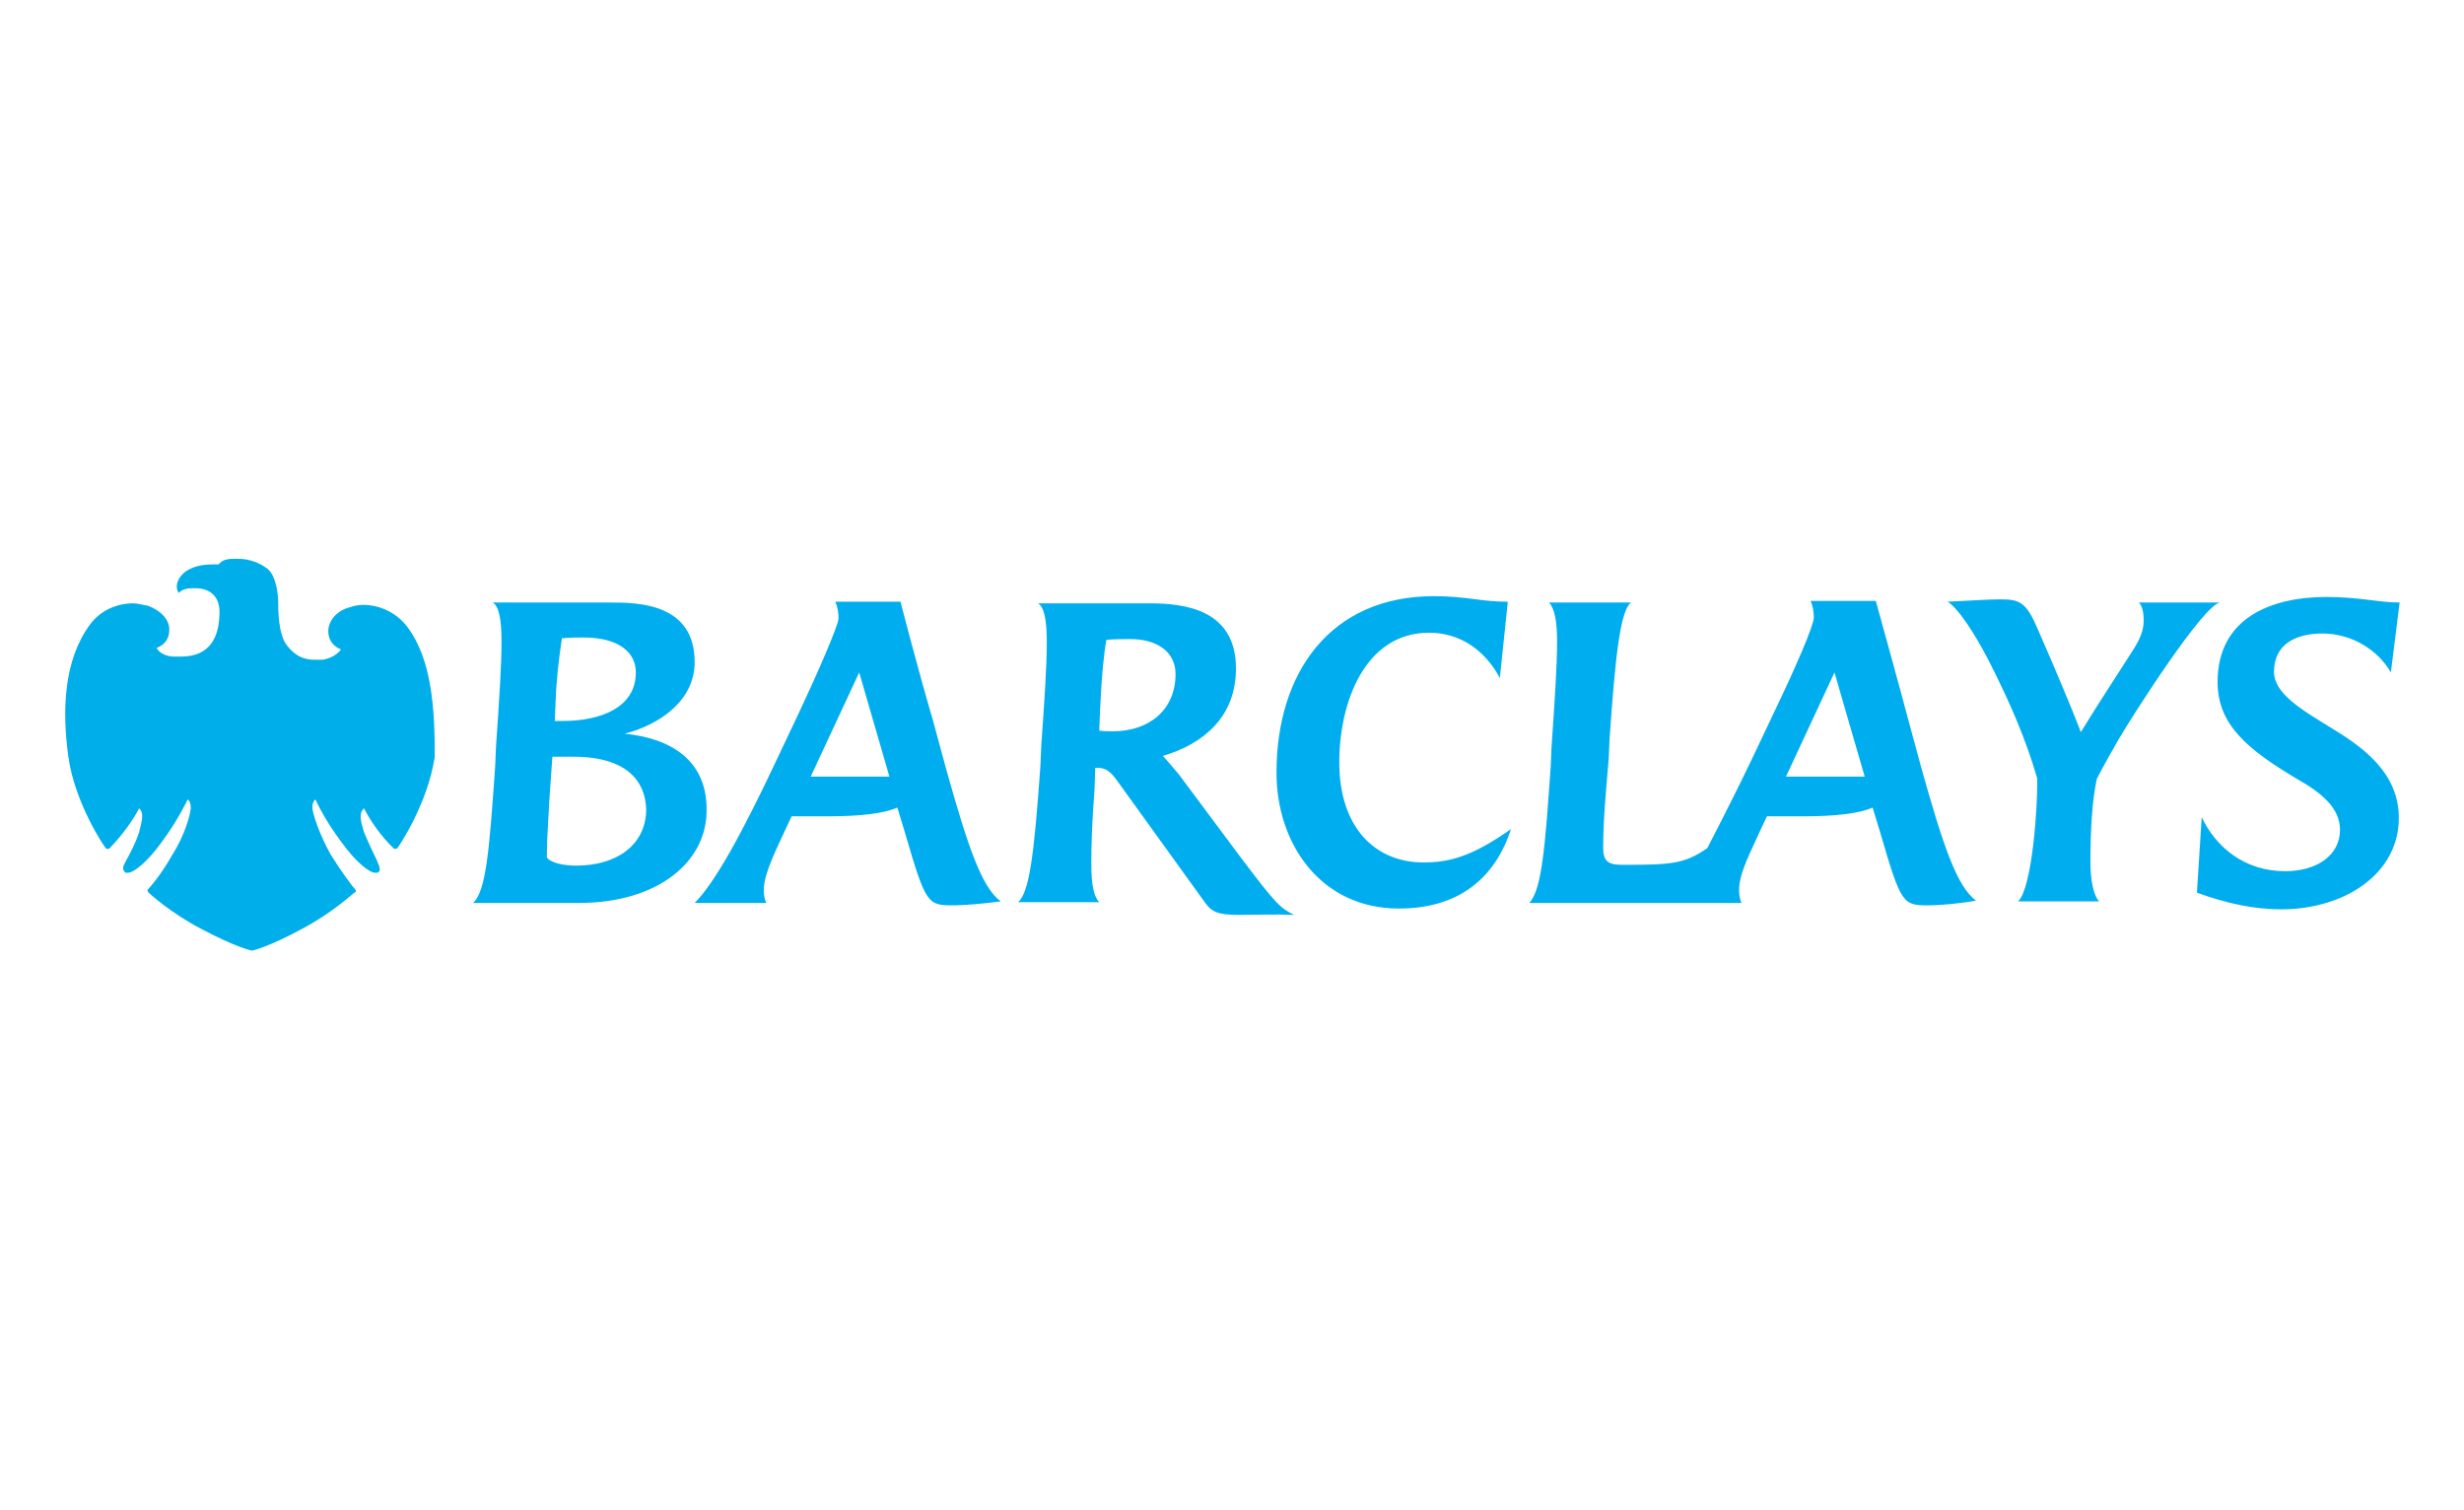
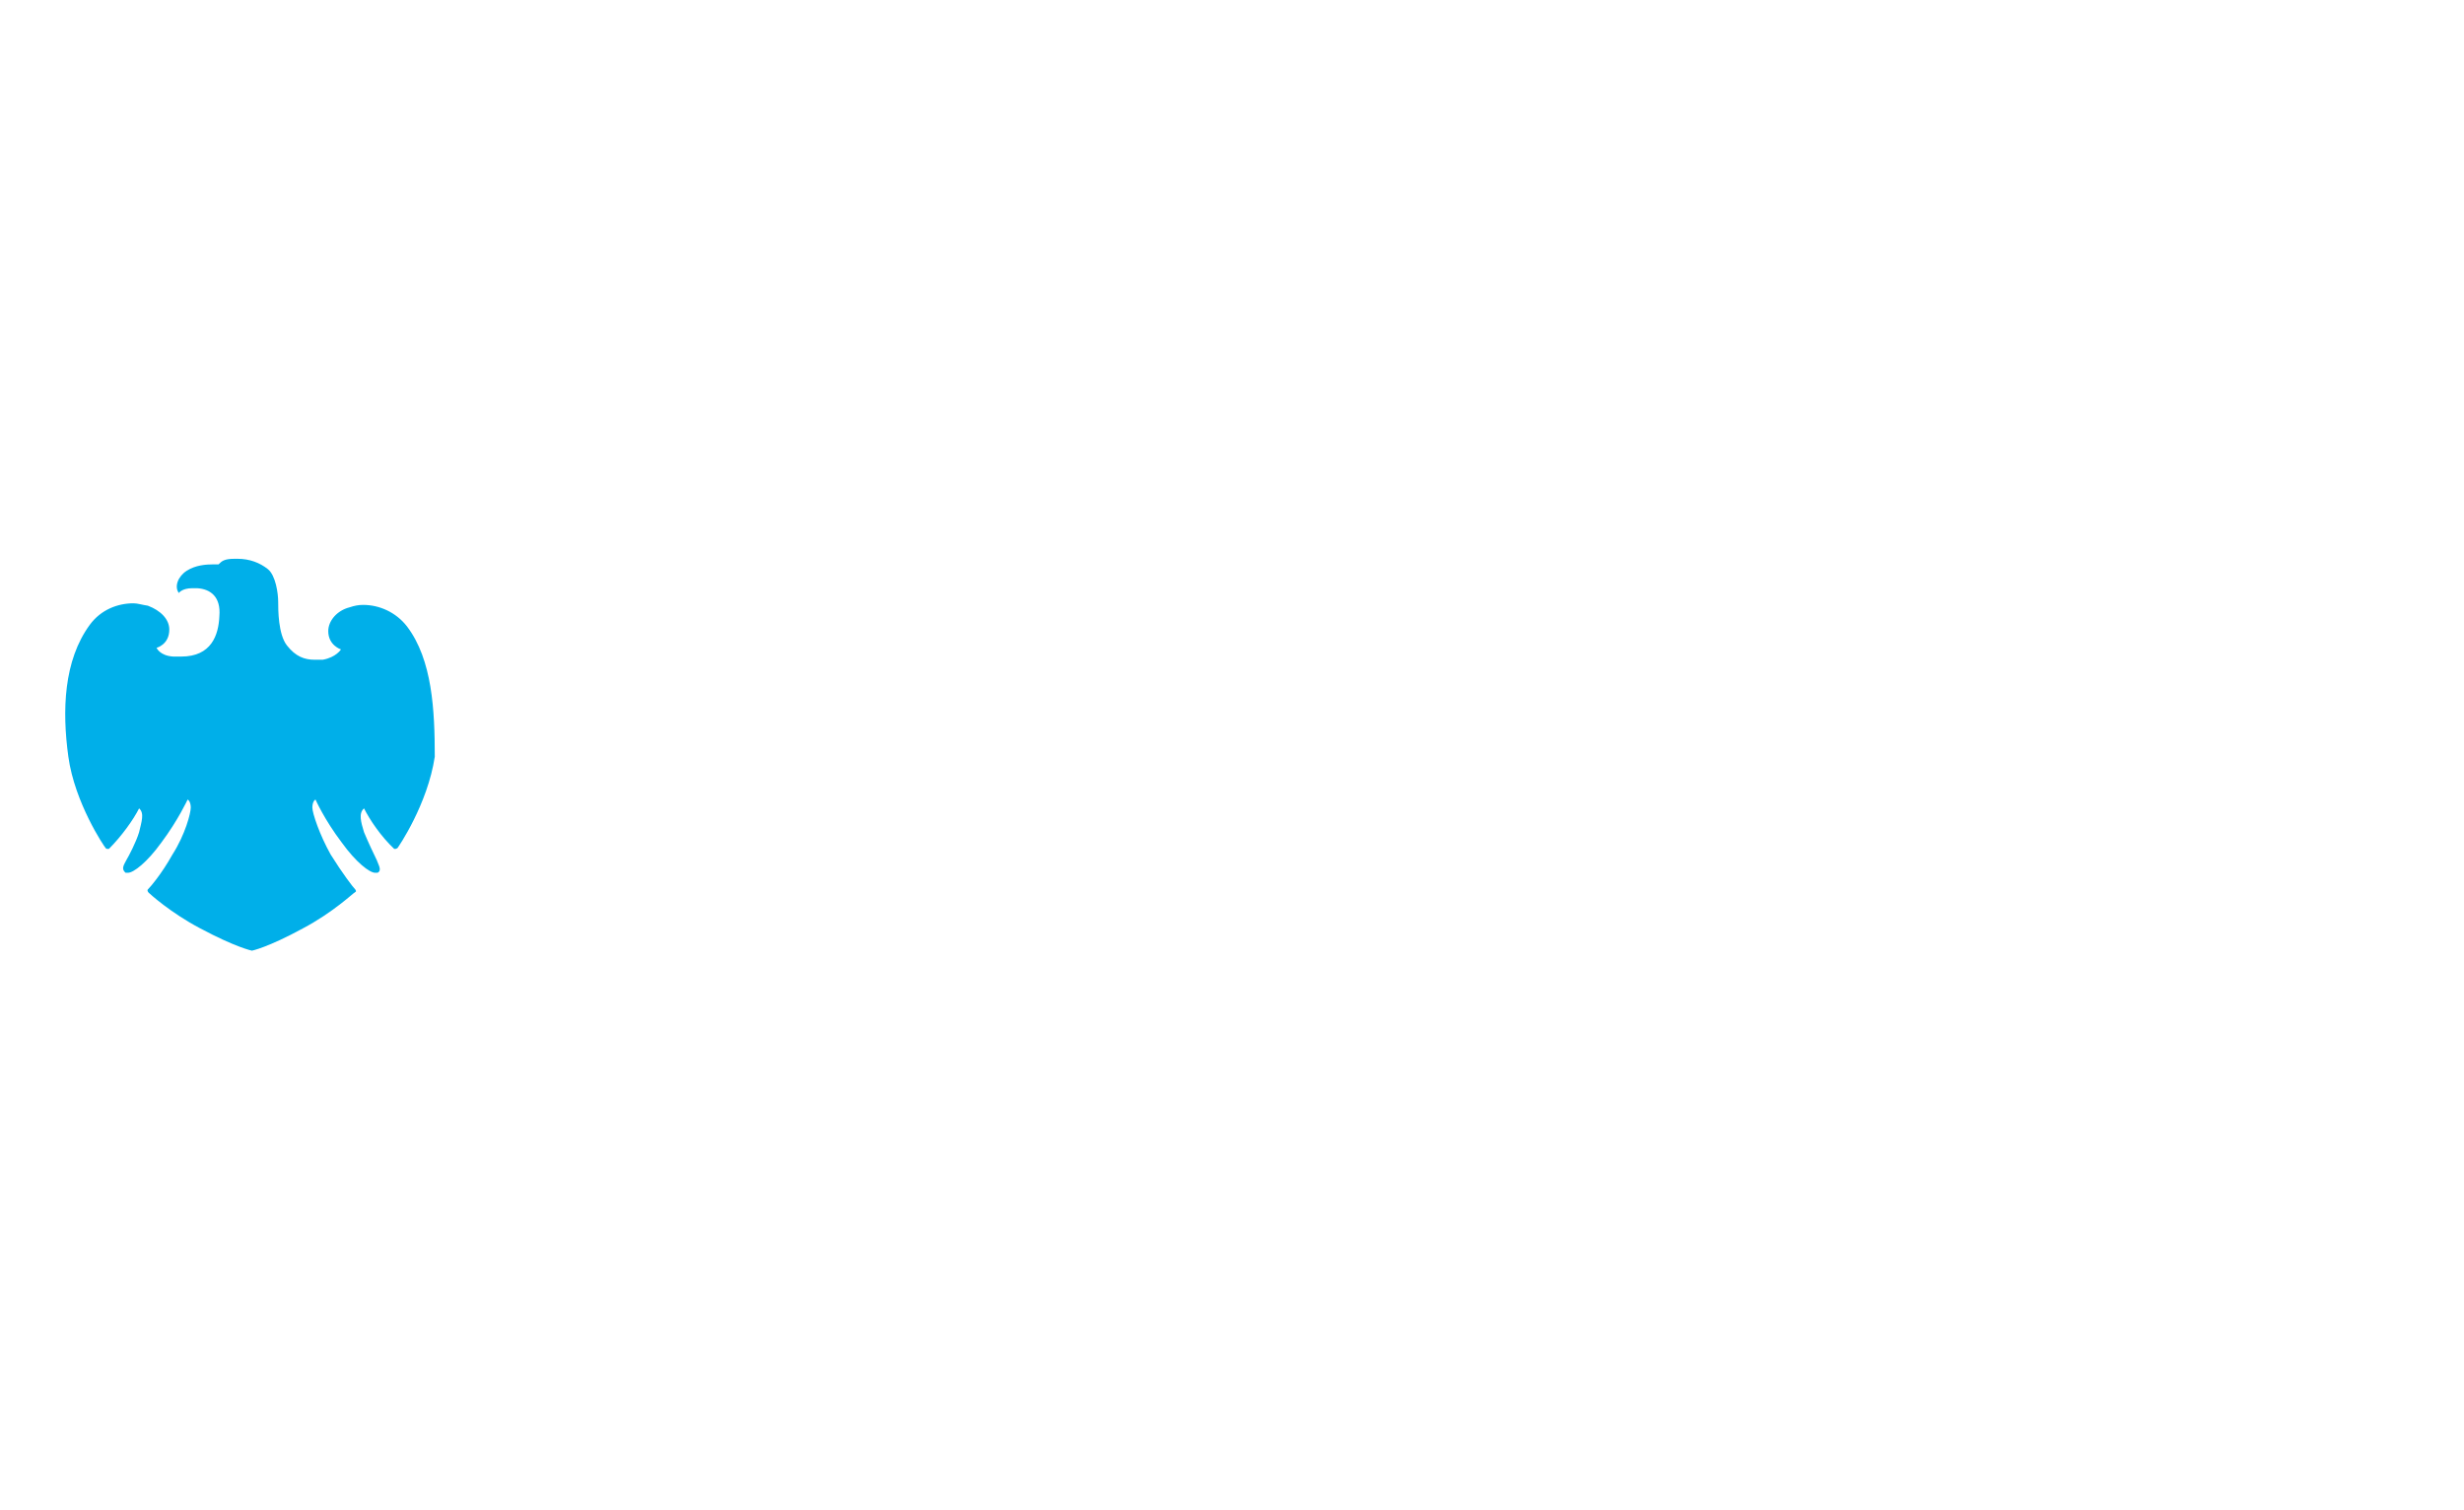
<svg xmlns="http://www.w3.org/2000/svg" height="190" viewBox="0 0 310 190" width="310">
  <path d="m29.5 70.3c-1.3 0-1.6.3-2 .7-.1 0-.3 0-.6 0-1 0-2.3.1-3.4.8s-1.6 2-1 2.8c0 0 .4-.6 1.7-.6h.6c1.7.1 3 1.1 2.8 3.5-.1 2.4-1 5.1-4.8 5.1 0 0-.4 0-1 0-1.7-.1-2.1-1.1-2.1-1.1s1.6-.4 1.6-2.3c0-1.3-1.1-2.4-2.7-3-.7-.1-1.3-.3-1.8-.3-2 0-4.1.8-5.5 2.7-3.3 4.5-3.5 10.8-2.7 16.6s4.5 11.3 4.7 11.5c.1.1.1.1.3.1h.1c1.6-1.6 3.1-3.7 3.8-5.1.7.6.3 1.7 0 3-.4 1.3-1.3 3-1.6 3.5-.3.6-.7 1.1-.1 1.6h.3c.7 0 2.4-1.3 4.2-3.8 2.1-2.8 3.3-5.4 3.3-5.4.1 0 .4.3.4 1s-.7 3.4-2.3 5.9c-1.4 2.5-2.8 4.1-3.1 4.4-.1.1 0 .3.1.4s2.7 2.5 6.5 4.5c4.5 2.4 6.5 2.8 6.5 2.8s2-.4 6.4-2.8c3.8-2 6.4-4.5 6.5-4.5.1-.1.3-.1.1-.4-.3-.3-1.6-2-3.1-4.4-1.4-2.5-2.3-5.2-2.3-5.9s.3-1 .4-1c0 0 1.1 2.5 3.3 5.4 1.8 2.5 3.5 3.8 4.2 3.8h.3c.6-.3.1-1-.1-1.6-.3-.6-1.1-2.3-1.6-3.5-.4-1.3-.7-2.4 0-3 .7 1.4 2.1 3.5 3.8 5.1h.1c.1 0 .1 0 .3-.1.1-.1 3.8-5.5 4.7-11.5 0-5.8-.3-12.2-3.5-16.4-1.4-1.8-3.5-2.7-5.5-2.7-.6 0-1.1.1-1.7.3-1.6.4-2.7 1.7-2.7 3 0 1.8 1.6 2.3 1.6 2.3s-.6 1-2.3 1.3c-.3 0-.7 0-1 0-1.3 0-2.4-.4-3.5-1.8s-1.1-4.5-1.1-5.5-.3-3.3-1.3-4.1-2.3-1.3-3.8-1.3c-.1 0-.2 0-.4 0" fill="#00afe9" />
-   <path d="m300.8 84.6c-1.6-2.8-4.9-4.9-8.6-4.9-3.3 0-6.1 1.3-6.1 4.8 0 2.8 3.5 4.8 7.4 7.2 4.1 2.5 8.3 5.7 8.3 11.2 0 7.1-6.9 11.5-14.8 11.5-3.3 0-6.8-.7-10.6-2.1l.6-9.5c1.8 3.8 5.4 6.8 10.5 6.8 4 0 6.9-2 6.9-5.2 0-2.8-2.4-4.7-5.4-6.4-6.2-3.7-10-6.8-10-12.2 0-8.1 6.8-10.7 13.7-10.7 4.1 0 6.6.7 9.2.7zm-34.3 8.5c-.8 1.4-2 3.5-2.7 4.9-.6 2.8-.8 6.5-.8 10.6 0 1.7.3 4 1.1 4.8h-10.2c1.8-1.7 2.5-12.3 2.4-15.5-1.4-4.8-3.3-9.3-6.1-14.8-1.8-3.5-4-6.8-5.2-7.4 2.3-.1 5.2-.3 6.6-.3 2.5 0 3.3.3 4.8 3.8 2.4 5.5 4.2 9.8 5.4 12.9 2.5-4.1 4.4-6.9 6.8-10.7.6-1 1.1-2.1 1.1-3.3 0-.8-.1-1.8-.6-2.3h10.2c-2.1.3-11 14.2-12.8 17.3m-35.7-8.5-6.1 13.1h9.9zm11.9 29.3c-3.3 0-3.5-.1-6.1-9l-1-3.3c-1.6.7-4.4 1.1-8.8 1.1h-4.5l-.8 1.7c-1.1 2.5-2.7 5.4-2.7 7.5 0 .4 0 1 .3 1.7h-26.7c1.6-1.7 2-7.2 2.7-17.2l.1-2.4c.4-5.8.7-10.2.7-13.3 0-2.5-.3-4.1-1-4.9h10.3c-1.4 1.1-2 7.2-2.7 17.2l-.1 2.4c-.3 3.7-.7 7.5-.7 11.3 0 1.7.7 2.1 2.4 2.1 6.2 0 7.8-.1 10.7-2.1 1.7-3.3 3.8-7.4 5.8-11.6l2.7-5.7c2.5-5.2 4.9-10.7 4.9-11.7 0-.7-.1-1.4-.4-2.1h8.2s3.4 12.3 4.1 15l1.6 5.9c2.8 10 4.5 15 6.9 16.8-2.1.4-4.8.6-5.9.6m-66.7.4c-9.8 0-15.4-8.1-15.4-17.1 0-12.6 6.8-22.2 19.8-22.2 4.1 0 5.9.7 9.3.7l-1 9.6c-1.8-3.4-4.9-5.7-8.9-5.7-8.1 0-11.3 8.8-11.3 16.3 0 8.2 4.5 12.6 10.6 12.6 3.3 0 6.2-.8 11-4.2-2 6.2-6.6 10-14.1 10m-33.8-33.9c-1 0-2.1 0-3 .1-.3 1.6-.6 4.4-.8 8.9l-.1 2.5c.4.1 1.1.1 1.7.1 4.7 0 7.9-2.8 7.9-7.2 0-2.7-2.2-4.4-5.7-4.4m13.7 34.7c-2.8 0-3.5-.4-4.4-1.7l-10.6-14.7c-.8-1.1-1.4-2.1-2.8-2.1h-.3l-.1 2.8c-.3 3.8-.4 6.9-.4 9.3 0 2.5.3 4.1 1 4.8h-10.2c1.4-1.3 2-5.8 2.8-17.2l.1-2.4c.4-5.7.7-10 .7-13.1 0-2.7-.3-4.4-1.1-4.9h14c4.5 0 10.9.8 10.9 8.2 0 6.1-4.1 9.5-9.2 11 .4.4 1.4 1.6 2 2.3l7.6 10.2c4.8 6.4 5.2 6.6 6.9 7.5-2.2-.1-5.1 0-6.9 0m-47.8-30.5-6.1 13.1h9.9zm11.9 29.3c-3.3 0-3.5-.1-6.1-9l-1-3.3c-1.6.7-4.4 1.1-8.8 1.1h-4.5l-.8 1.7c-.8 1.8-2.7 5.4-2.7 7.5 0 .4 0 1 .3 1.7h-9c2.5-2.5 5.9-8.6 10.5-18.4l2.7-5.7c2.4-5.1 4.9-10.9 4.9-11.7 0-.7-.1-1.4-.4-2.1h8.2s2.1 8.2 4.1 15l1.6 5.9c2.8 10 4.5 15 6.9 16.8-2.2.3-4.8.5-5.9.5m-46.6-33.7c-.7 0-1.7 0-2.7.1-.4 2.7-.7 5.2-.8 8.1 0 0-.1 2.4-.1 2.3h1c4.8 0 9.2-1.7 9.2-6.1 0-2.5-2.1-4.4-6.6-4.4m-1.2 15h-2.7l-.4 5.7c-.1 2.4-.3 4.5-.3 6.9 0 .3 1.1 1.1 3.7 1.1 5.2 0 8.8-2.7 8.8-7.1-.2-4.8-4.1-6.6-9.1-6.6m.6 18.4h-13.3c1.7-1.4 2.1-7.2 2.8-17.2l.1-2.4c.4-5.8.7-10.2.7-13.3 0-2.7-.3-4.4-1.1-4.9h14.8c3.5 0 10.6.1 10.6 7.5 0 4.9-4.5 7.9-8.8 9 5.9.6 10.3 3.4 10.3 9.5.1 6.6-6.1 11.8-16.1 11.8" fill="#00aeef" />
</svg>